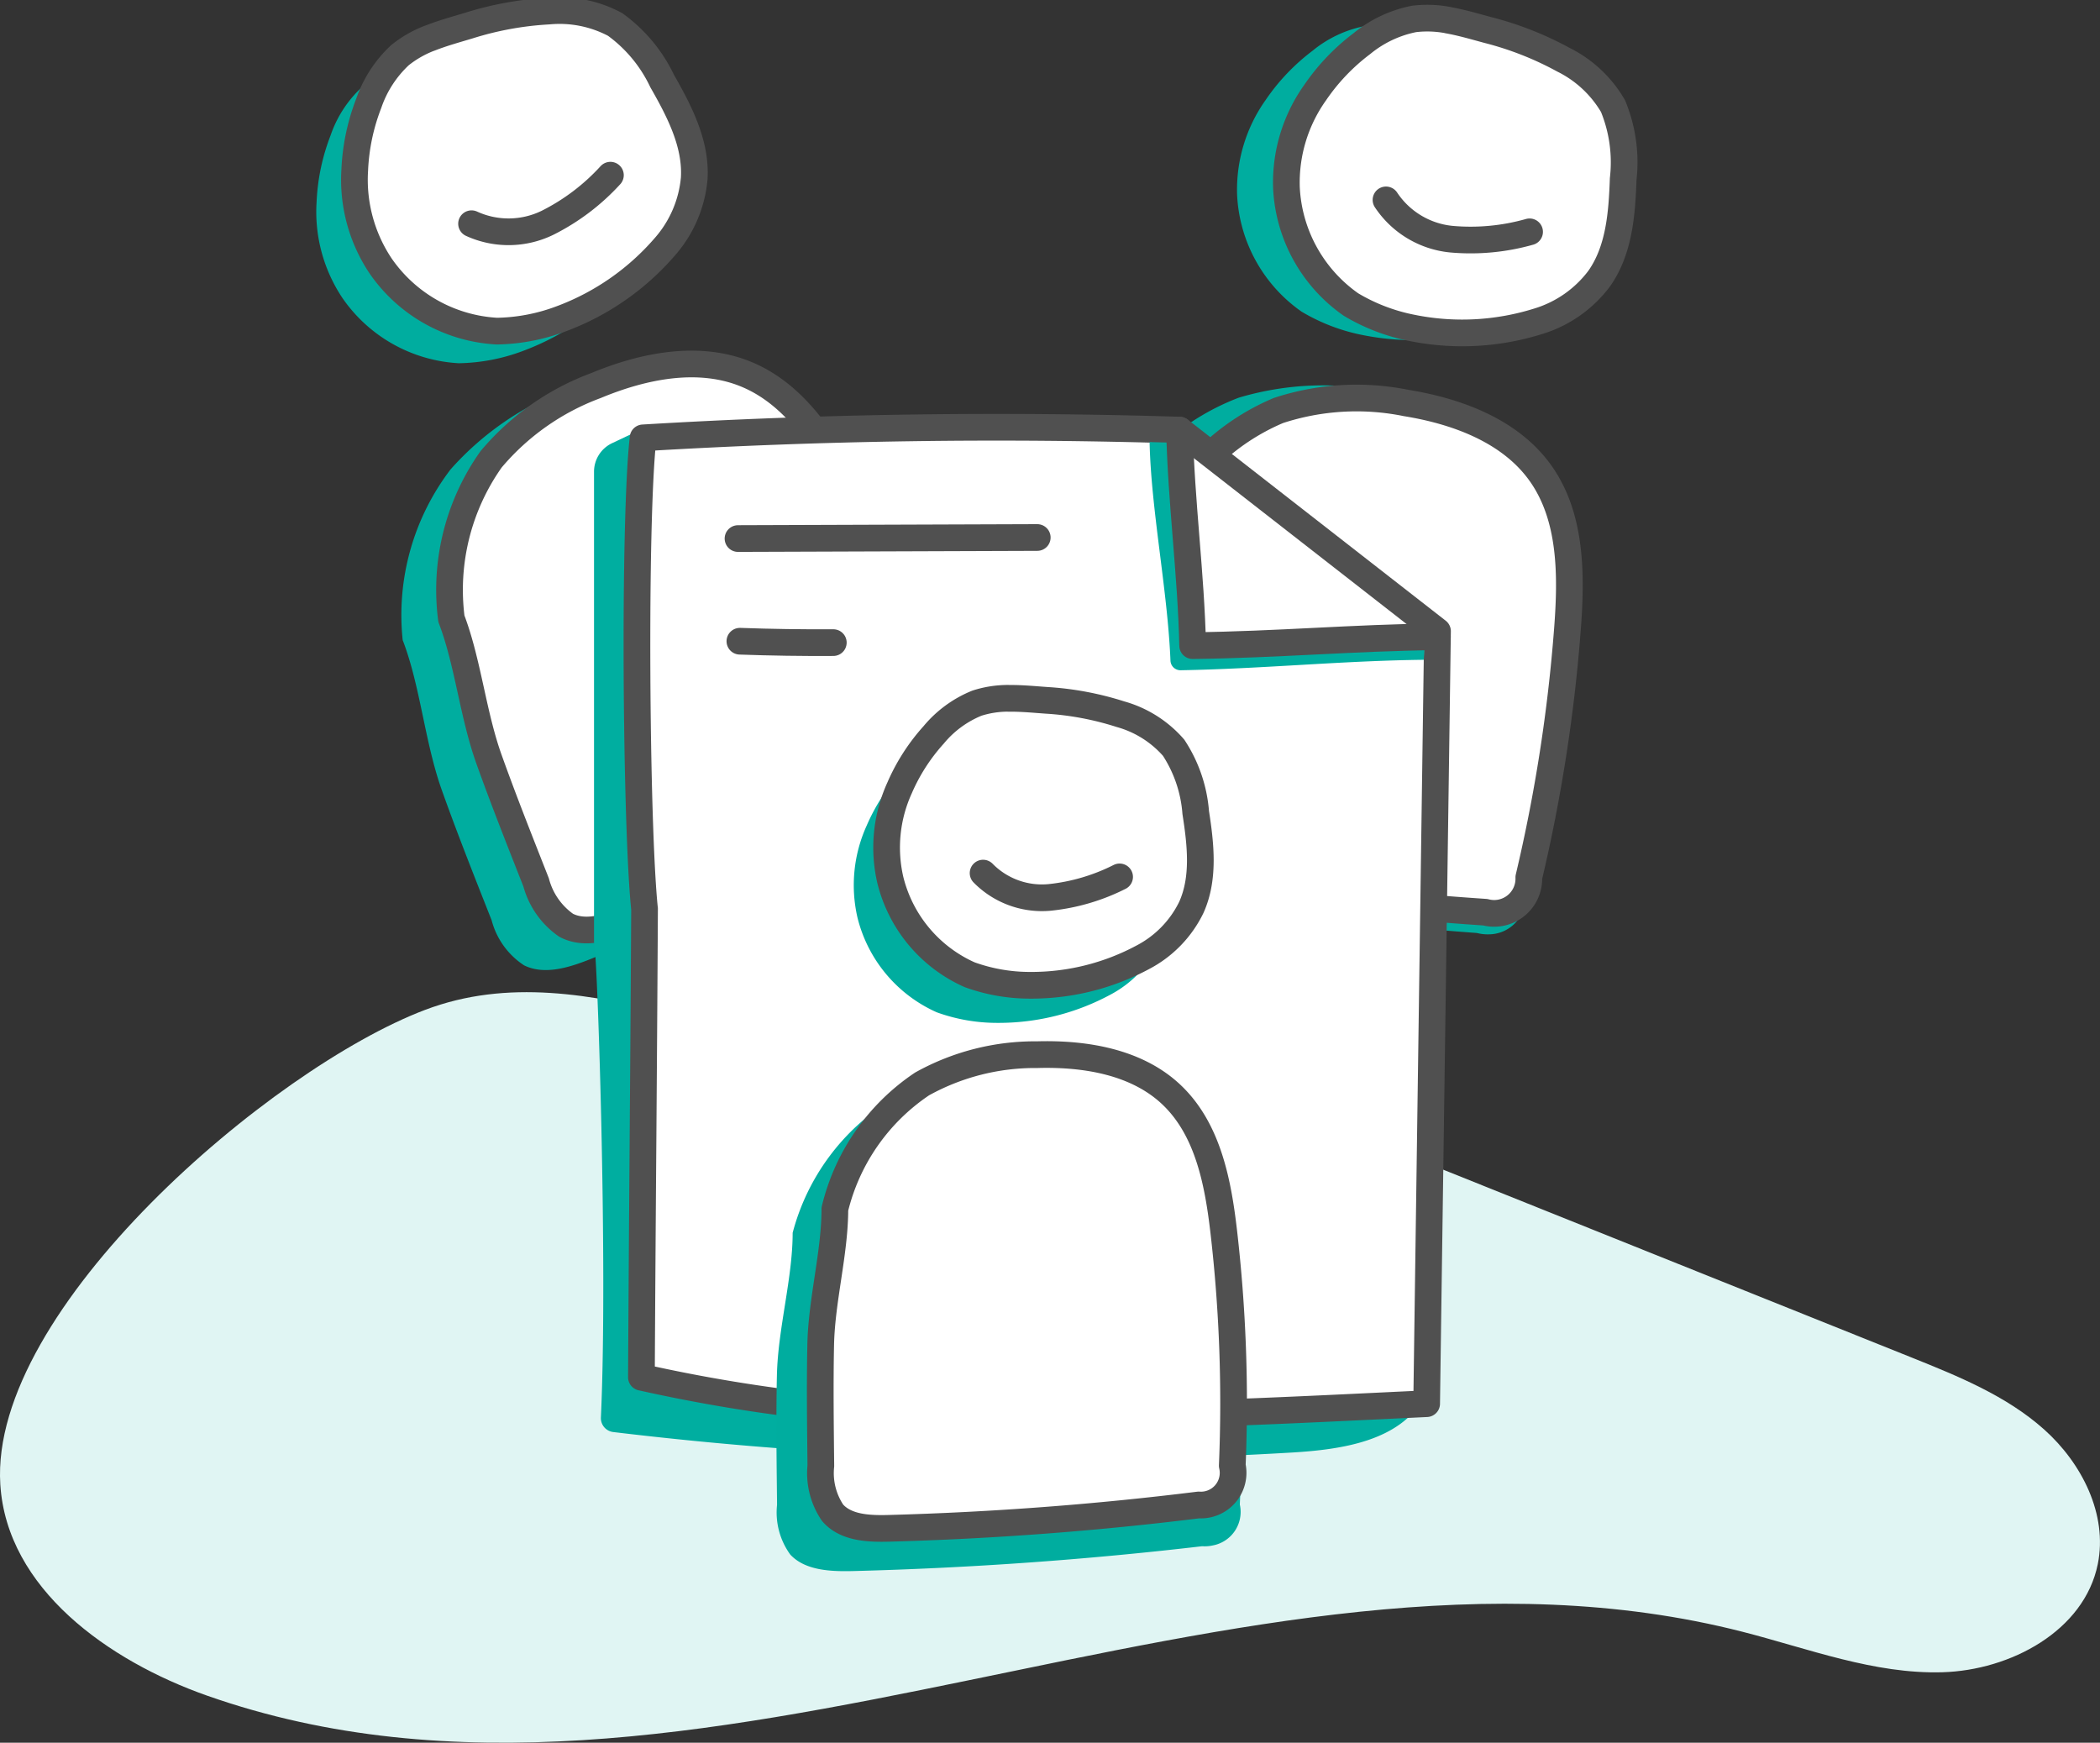
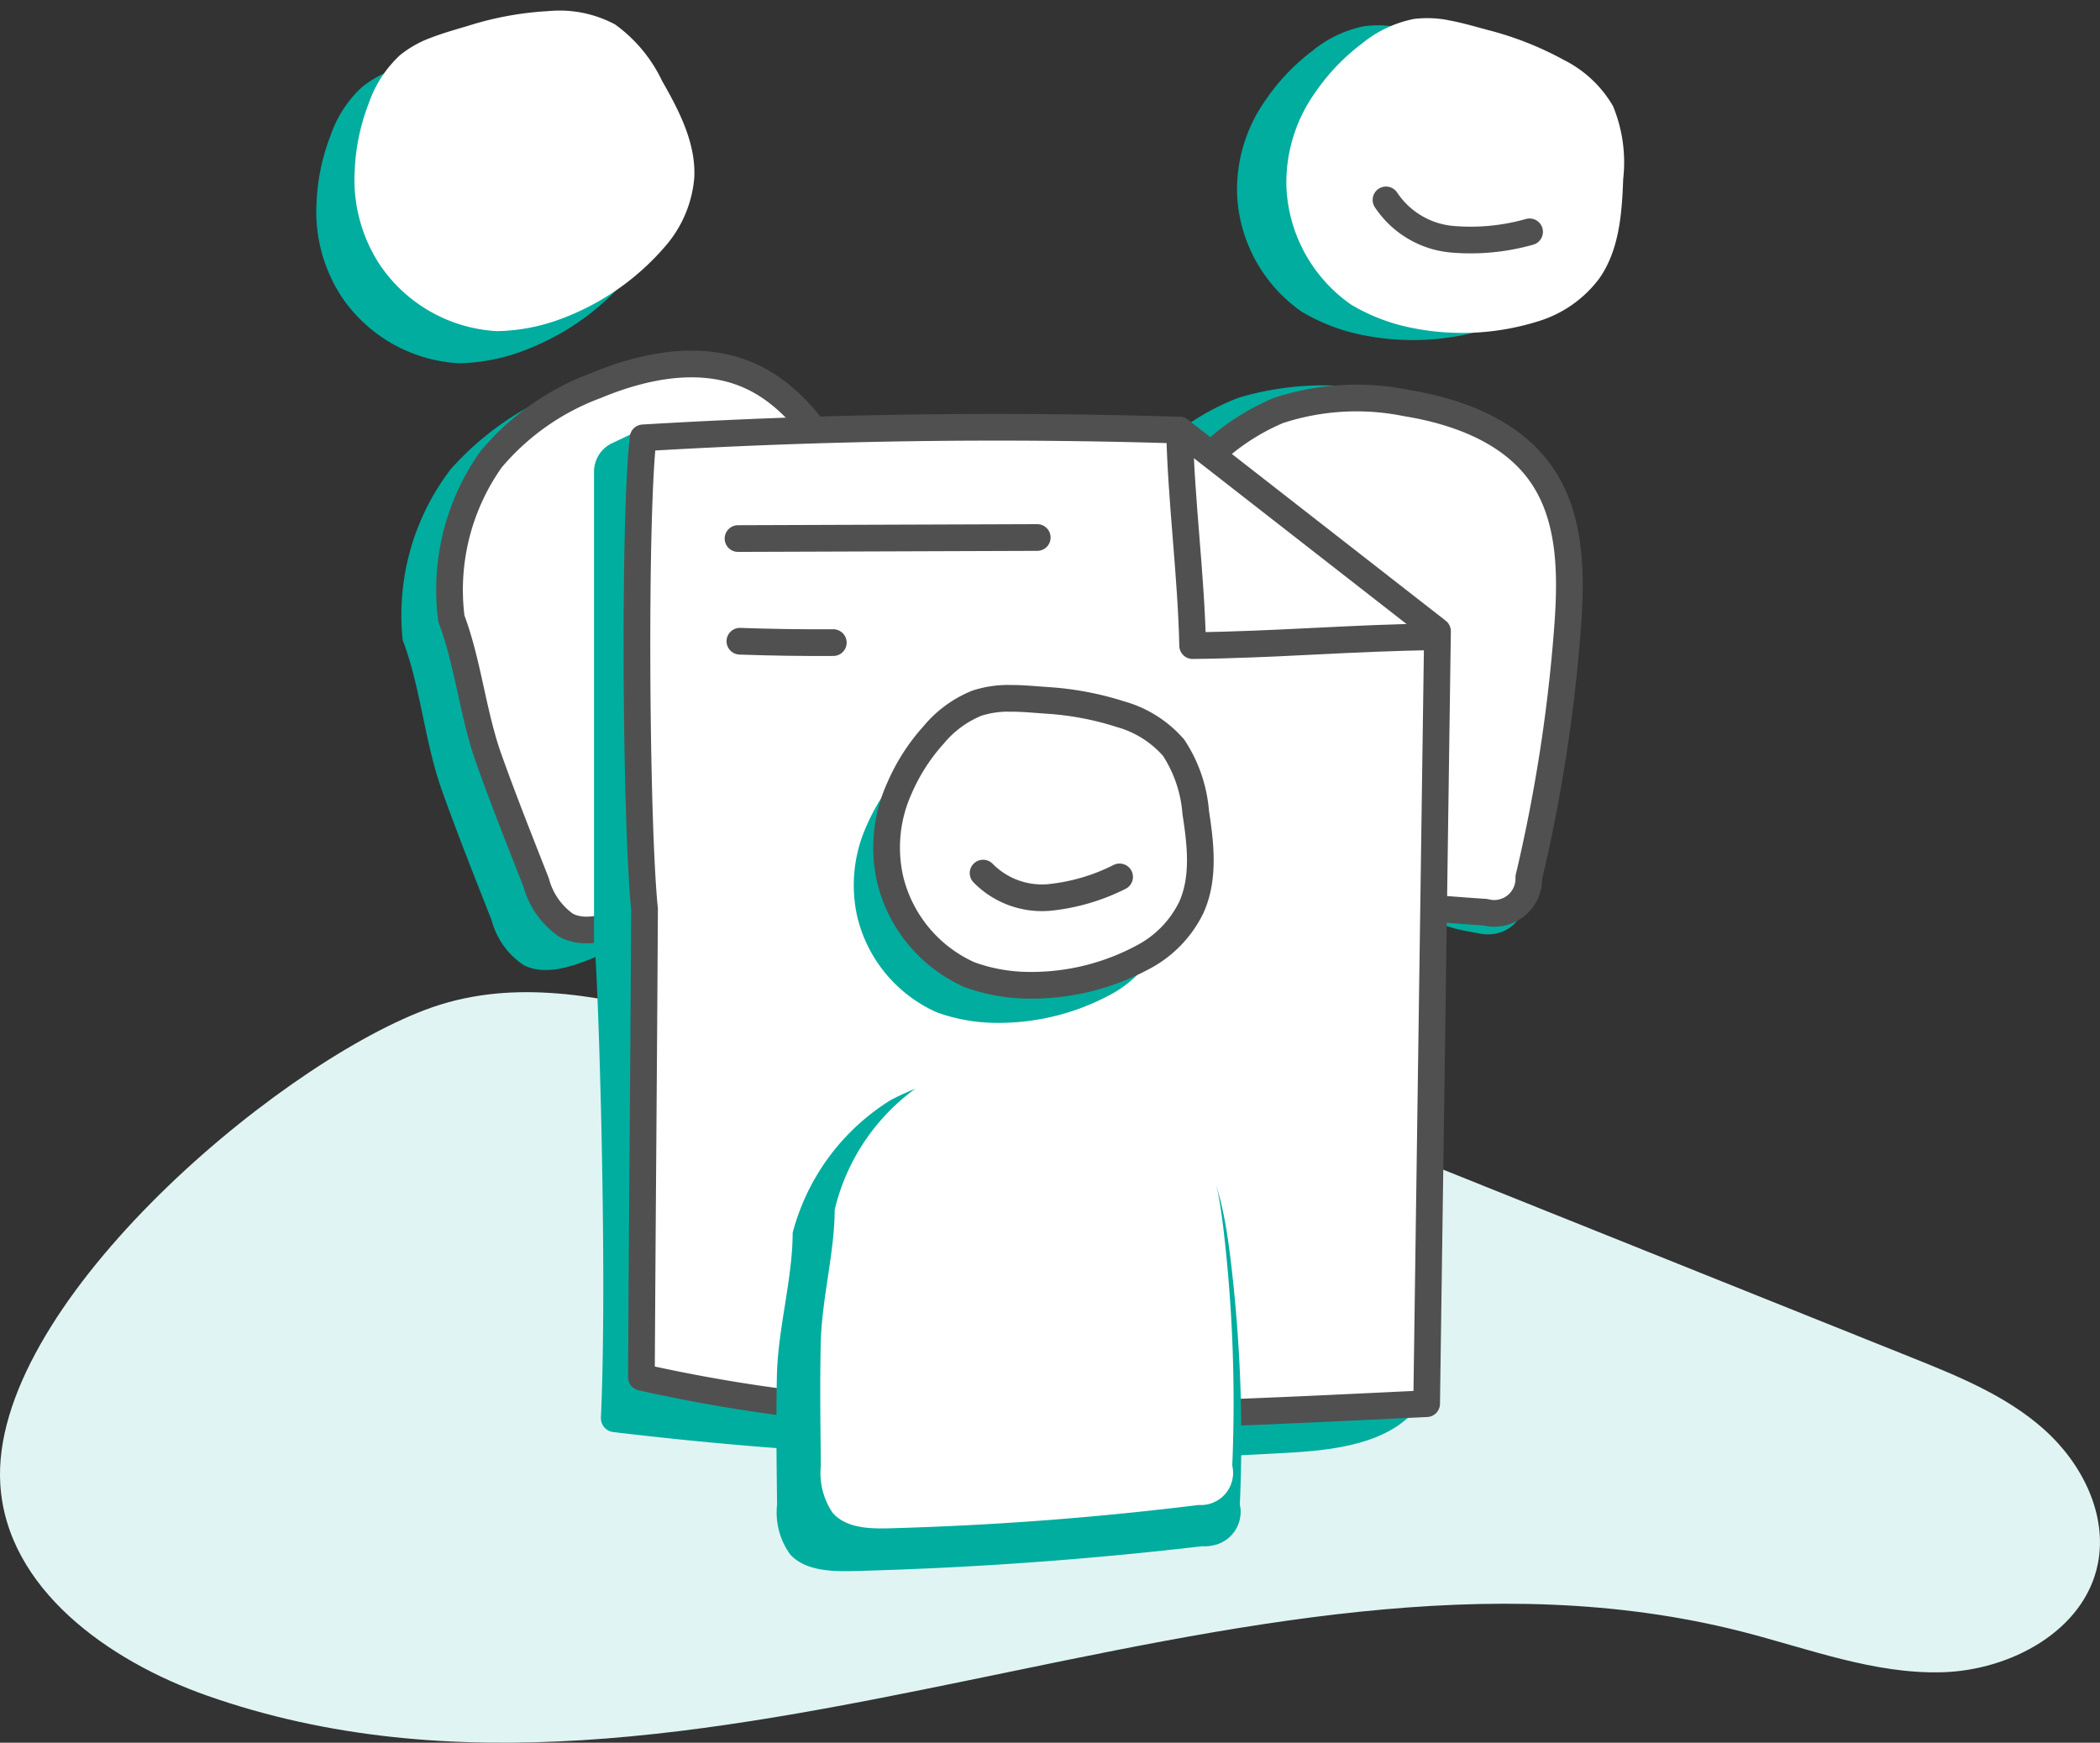
<svg xmlns="http://www.w3.org/2000/svg" id="Group_20799" data-name="Group 20799" width="125.874" height="104.46" viewBox="0 0 125.874 104.46">
  <rect x="0" y="0" width="125.874" height="104.46" fill="#333333" stroke="none" />
  <defs>
    <clipPath id="clip-path">
      <rect id="Rectangle_25077" data-name="Rectangle 25077" width="125.874" height="104.46" fill="none" />
    </clipPath>
  </defs>
  <g id="Group_20798" data-name="Group 20798" clip-path="url(#clip-path)">
    <path id="Path_85554" data-name="Path 85554" d="M.018,104.7c.388,6.253,6.481,10.581,12.39,12.662,29.3,10.312,61.941-11.524,92.037-3.827,3.961,1.014,7.886,2.542,11.974,2.427s8.514-2.479,9.324-6.487c.6-2.972-.957-6.049-3.22-8.068s-5.137-3.186-7.952-4.315l-27.7-11.109c-6.655-2.669-13.438-5.369-20.589-5.905-9.094-.682-16.858-1.333-25.772-3.516-5.014-1.228-10.065-2.188-15.039-.3C16.241,79.767-.636,94.175.018,104.7" transform="translate(0 -15.727)" fill="#e0f5f3" />
    <path id="Path_85555" data-name="Path 85555" d="M28.472,4.893A6.555,6.555,0,0,0,26.7,5.907a7.052,7.052,0,0,0-1.877,2.9,12.509,12.509,0,0,0-.834,3.984,9.29,9.29,0,0,0,1.556,5.758,9.068,9.068,0,0,0,6.966,3.9,11.415,11.415,0,0,0,3.876-.747l.13-.05A15.173,15.173,0,0,0,42.571,17.4a7.176,7.176,0,0,0,1.767-4.111c.122-2.072-.891-4.024-1.921-5.827a8.854,8.854,0,0,0-2.823-3.394,7.077,7.077,0,0,0-3.984-.8,19.6,19.6,0,0,0-4.774.867c-.7.214-1.469.423-2.2.7l-.163.062" transform="translate(-5.013 -0.677)" fill="#00ad9f" />
    <path id="Path_85556" data-name="Path 85556" d="M31.366,2.458a6.576,6.576,0,0,0-1.772,1.015,7.08,7.08,0,0,0-1.878,2.9,12.515,12.515,0,0,0-.835,3.984,9.289,9.289,0,0,0,1.556,5.758,9.071,9.071,0,0,0,6.966,3.9,11.438,11.438,0,0,0,3.876-.748l.13-.049a15.209,15.209,0,0,0,6.053-4.252,7.172,7.172,0,0,0,1.768-4.113c.122-2.071-.892-4.026-1.922-5.828a8.865,8.865,0,0,0-2.823-3.394A7.072,7.072,0,0,0,38.5.831a19.448,19.448,0,0,0-4.774.868c-.7.212-1.47.422-2.2.7l-.163.062" transform="translate(-5.618 -0.167)" fill="#fff" />
-     <path id="Path_85557" data-name="Path 85557" d="M31.366,2.458a6.576,6.576,0,0,0-1.772,1.015,7.08,7.08,0,0,0-1.878,2.9,12.515,12.515,0,0,0-.835,3.984,9.289,9.289,0,0,0,1.556,5.758,9.071,9.071,0,0,0,6.966,3.9,11.438,11.438,0,0,0,3.876-.748l.13-.049a15.209,15.209,0,0,0,6.053-4.252,7.172,7.172,0,0,0,1.768-4.113c.122-2.071-.892-4.026-1.922-5.828a8.865,8.865,0,0,0-2.823-3.394A7.072,7.072,0,0,0,38.5.831a19.448,19.448,0,0,0-4.774.868c-.7.212-1.47.422-2.2.7l-.163.062" transform="translate(-5.618 -0.167)" fill="none" stroke="#505050" stroke-linecap="round" stroke-linejoin="round" stroke-width="1.6" />
    <path id="Path_85558" data-name="Path 85558" d="M30.5,44.143A14.386,14.386,0,0,1,33.371,33.89a17.7,17.7,0,0,1,7.1-4.852c3.247-1.341,6.993-2.135,10.171-.89,3.266,1.278,5.231,4.389,6.82,7.392a96.091,96.091,0,0,1,6.273,14.712,2.2,2.2,0,0,1-.691,3.091,2.492,2.492,0,0,1-.626.294Q52.433,58.847,42,63.144c-1.361.561-2.945,1.106-4.223.477a4.623,4.623,0,0,1-1.946-2.7c-1.023-2.592-2.052-5.179-2.988-7.805-1.026-2.883-1.277-6.2-2.337-8.972" transform="translate(-6.361 -5.757)" fill="#00ad9f" />
    <path id="Path_85559" data-name="Path 85559" d="M34.181,42.855A13.537,13.537,0,0,1,36.563,33.3a15.014,15.014,0,0,1,6.272-4.415c2.884-1.2,6.226-1.872,9.1-.649,2.949,1.257,4.767,4.206,6.245,7.048a96.117,96.117,0,0,1,5.888,13.895,2.077,2.077,0,0,1-1.118,3.147q-8.85,4.7-18.12,8.531c-1.21.5-2.619.983-3.776.37a4.564,4.564,0,0,1-1.793-2.564c-.963-2.448-1.933-4.888-2.819-7.365-.971-2.718-1.257-5.827-2.257-8.446" transform="translate(-7.125 -5.77)" fill="#fff" />
    <path id="Path_85560" data-name="Path 85560" d="M34.181,42.855A13.537,13.537,0,0,1,36.563,33.3a15.014,15.014,0,0,1,6.272-4.415c2.884-1.2,6.226-1.872,9.1-.649,2.949,1.257,4.767,4.206,6.245,7.048a96.117,96.117,0,0,1,5.888,13.895,2.077,2.077,0,0,1-1.118,3.147q-8.85,4.7-18.12,8.531c-1.21.5-2.619.983-3.776.37a4.564,4.564,0,0,1-1.793-2.564c-.963-2.448-1.933-4.888-2.819-7.365C35.467,48.583,35.181,45.474,34.181,42.855Z" transform="translate(-7.125 -5.77)" fill="none" stroke="#505050" stroke-linecap="round" stroke-linejoin="round" stroke-width="1.6" />
-     <path id="Path_85561" data-name="Path 85561" d="M35.739,16.187a5.324,5.324,0,0,0,4.573-.066,12.955,12.955,0,0,0,3.75-2.843" transform="translate(-7.474 -2.777)" fill="none" stroke="#505050" stroke-linecap="round" stroke-linejoin="round" stroke-width="1.6" />
    <path id="Path_85562" data-name="Path 85562" d="M103.445,2.037a6.592,6.592,0,0,0-2.04-.071,7.049,7.049,0,0,0-3.123,1.477,12.491,12.491,0,0,0-2.809,2.947A9.289,9.289,0,0,0,93.76,12.1a9.068,9.068,0,0,0,3.867,6.983,11.433,11.433,0,0,0,3.689,1.407l.136.026a15.19,15.19,0,0,0,7.387-.424,7.186,7.186,0,0,0,3.668-2.563c1.195-1.7,1.363-3.889,1.437-5.966a8.854,8.854,0,0,0-.611-4.373,7.083,7.083,0,0,0-2.966-2.777,19.59,19.59,0,0,0-4.515-1.779c-.709-.189-1.472-.415-2.238-.563l-.172-.033" transform="translate(-19.607 -0.401)" fill="#00ad9f" />
    <path id="Path_85563" data-name="Path 85563" d="M107.188,1.493a6.593,6.593,0,0,0-2.04-.071A7.076,7.076,0,0,0,102.023,2.9a12.481,12.481,0,0,0-2.808,2.945A9.289,9.289,0,0,0,97.5,11.557a9.07,9.07,0,0,0,3.867,6.983,11.372,11.372,0,0,0,3.688,1.407l.136.027a15.212,15.212,0,0,0,7.386-.425,7.167,7.167,0,0,0,3.669-2.564c1.2-1.7,1.364-3.892,1.438-5.966a8.842,8.842,0,0,0-.61-4.373,7.076,7.076,0,0,0-2.966-2.776,19.492,19.492,0,0,0-4.516-1.779c-.709-.19-1.471-.416-2.238-.564l-.172-.032" transform="translate(-20.39 -0.287)" fill="#fff" />
-     <path id="Path_85564" data-name="Path 85564" d="M107.188,1.493a6.593,6.593,0,0,0-2.04-.071A7.076,7.076,0,0,0,102.023,2.9a12.481,12.481,0,0,0-2.808,2.945A9.289,9.289,0,0,0,97.5,11.557a9.07,9.07,0,0,0,3.867,6.983,11.372,11.372,0,0,0,3.688,1.407l.136.027a15.212,15.212,0,0,0,7.386-.425,7.167,7.167,0,0,0,3.669-2.564c1.2-1.7,1.364-3.892,1.438-5.966a8.842,8.842,0,0,0-.61-4.373,7.076,7.076,0,0,0-2.966-2.776,19.492,19.492,0,0,0-4.516-1.779c-.709-.19-1.471-.416-2.238-.564l-.172-.032" transform="translate(-20.39 -0.287)" fill="none" stroke="#505050" stroke-linecap="round" stroke-linejoin="round" stroke-width="1.6" />
-     <path id="Path_85565" data-name="Path 85565" d="M82.779,37.144a14.384,14.384,0,0,1,7.839-7.2,17.714,17.714,0,0,1,8.59-.383c3.465.572,7.067,1.871,9.113,4.6,2.1,2.808,2.133,6.487,1.9,9.877a95.955,95.955,0,0,1-2.422,15.81,2.2,2.2,0,0,1-2.216,2.263,2.488,2.488,0,0,1-.687-.08Q93.668,61.2,82.536,59.35c-1.453-.241-3.087-.612-3.841-1.821a4.626,4.626,0,0,1-.232-3.321c.5-2.742.985-5.483,1.574-8.208.647-2.99,2.18-5.939,2.742-8.857" transform="translate(-16.366 -6.107)" fill="#00ad9f" />
+     <path id="Path_85565" data-name="Path 85565" d="M82.779,37.144a14.384,14.384,0,0,1,7.839-7.2,17.714,17.714,0,0,1,8.59-.383c3.465.572,7.067,1.871,9.113,4.6,2.1,2.808,2.133,6.487,1.9,9.877a95.955,95.955,0,0,1-2.422,15.81,2.2,2.2,0,0,1-2.216,2.263,2.488,2.488,0,0,1-.687-.08c-1.453-.241-3.087-.612-3.841-1.821a4.626,4.626,0,0,1-.232-3.321c.5-2.742.985-5.483,1.574-8.208.647-2.99,2.18-5.939,2.742-8.857" transform="translate(-16.366 -6.107)" fill="#00ad9f" />
    <path id="Path_85566" data-name="Path 85566" d="M86.857,37.774a13.542,13.542,0,0,1,7.058-6.862,15.01,15.01,0,0,1,7.657-.448c3.081.5,6.278,1.69,8.072,4.242,1.844,2.623,1.835,6.086,1.594,9.281A96.236,96.236,0,0,1,108.92,58.9a2.078,2.078,0,0,1-2.609,2.086q-10-.671-19.9-2.3c-1.291-.212-2.744-.545-3.4-1.675a4.574,4.574,0,0,1-.172-3.125c.471-2.587.933-5.172,1.485-7.744.607-2.823,2-5.615,2.533-8.368" transform="translate(-17.283 -6.308)" fill="#fff" />
    <path id="Path_85567" data-name="Path 85567" d="M86.857,37.774a13.542,13.542,0,0,1,7.058-6.862,15.01,15.01,0,0,1,7.657-.448c3.081.5,6.278,1.69,8.072,4.242,1.844,2.623,1.835,6.086,1.594,9.281A96.236,96.236,0,0,1,108.92,58.9a2.078,2.078,0,0,1-2.609,2.086q-10-.671-19.9-2.3c-1.291-.212-2.744-.545-3.4-1.675a4.574,4.574,0,0,1-.172-3.125c.471-2.587.933-5.172,1.485-7.744C84.932,43.319,86.327,40.527,86.857,37.774Z" transform="translate(-17.283 -6.308)" fill="none" stroke="#505050" stroke-linecap="round" stroke-linejoin="round" stroke-width="1.6" />
    <path id="Path_85568" data-name="Path 85568" d="M105.046,15.15a5.321,5.321,0,0,0,3.921,2.354,12.96,12.96,0,0,0,4.685-.44" transform="translate(-21.969 -3.168)" fill="none" stroke="#505050" stroke-linecap="round" stroke-linejoin="round" stroke-width="1.6" />
    <path id="Path_85569" data-name="Path 85569" d="M94.759,90.56c-1.454,2.573-4.869,3.09-7.826,3.272a227.673,227.673,0,0,1-40.764-1.224.839.839,0,0,1-.736-.871c.43-9.28-.23-28.317-.412-28.461V35.044a1.889,1.889,0,0,1,1.08-1.707l2.019-.956Z" transform="translate(-9.415 -6.772)" fill="#00aea0" />
    <path id="Path_85570" data-name="Path 85570" d="M48.731,61.241c-.062,11.364-.125,16.718-.187,28.083A96.394,96.394,0,0,0,70.31,91.647c8.654.1,16.654-.326,25.3-.739q.325-23.148.651-46.3L80.8,32.553q-16.078-.5-32.156.464c-.568,5.007-.431,23.212.085,28.224" transform="translate(-10.097 -6.772)" fill="#fff" />
    <path id="Path_85571" data-name="Path 85571" d="M48.731,61.241c-.062,11.364-.125,16.718-.187,28.083A96.394,96.394,0,0,0,70.31,91.647c8.654.1,16.654-.326,25.3-.739q.325-23.148.651-46.3L80.8,32.553q-16.078-.5-32.156.464c-.568,5.007-.431,23.212.085,28.224" transform="translate(-10.097 -6.772)" fill="none" stroke="#505050" stroke-linecap="round" stroke-linejoin="round" stroke-width="1.6" />
    <path id="Path_85572" data-name="Path 85572" d="M55.933,40.8l17.937-.063" transform="translate(-11.697 -8.519)" fill="none" stroke="#505050" stroke-linecap="round" stroke-linejoin="round" stroke-width="1.6" />
    <path id="Path_85573" data-name="Path 85573" d="M56.076,48.6q2.8.1,5.6.083" transform="translate(-11.727 -10.165)" fill="none" stroke="#505050" stroke-linecap="round" stroke-linejoin="round" stroke-width="1.6" />
-     <path id="Path_85574" data-name="Path 85574" d="M87.129,33.505c.085,4.044,1.079,8.889,1.25,13.089a.6.6,0,0,0,.616.588c4.95-.089,9.667-.572,14.569-.627l.081-1.3-7.885-.15-5.864.2-.619-11.744Z" transform="translate(-18.222 -7.007)" fill="#00aea0" />
    <path id="Path_85575" data-name="Path 85575" d="M89.4,32.6c.089,4.239.694,8.677.784,12.916,5.1-.058,9.569-.474,14.67-.531" transform="translate(-18.697 -6.817)" fill="none" stroke="#505050" stroke-linecap="round" stroke-linejoin="round" stroke-width="1.6" />
    <path id="Path_85576" data-name="Path 85576" d="M71.989,55.773a6.118,6.118,0,0,0-1.873.293,6.555,6.555,0,0,0-2.588,1.9,11.608,11.608,0,0,0-2.044,3.18,8.631,8.631,0,0,0-.556,5.509,8.42,8.42,0,0,0,4.753,5.686,10.6,10.6,0,0,0,3.61.634h.128a14.106,14.106,0,0,0,6.661-1.685,6.67,6.67,0,0,0,2.894-2.982c.792-1.757.559-3.786.263-5.691a8.233,8.233,0,0,0-1.325-3.879,6.574,6.574,0,0,0-3.192-2.01,18.2,18.2,0,0,0-4.43-.829c-.679-.047-1.414-.119-2.139-.119h-.162" transform="translate(-13.533 -11.664)" fill="#00ad9f" />
    <path id="Path_85577" data-name="Path 85577" d="M74.48,52.924a6.118,6.118,0,0,0-1.873.293,6.571,6.571,0,0,0-2.589,1.9,11.6,11.6,0,0,0-2.044,3.179,8.623,8.623,0,0,0-.556,5.51,8.423,8.423,0,0,0,4.752,5.686,10.623,10.623,0,0,0,3.61.634h.128a14.121,14.121,0,0,0,6.659-1.685,6.659,6.659,0,0,0,2.895-2.983c.792-1.757.559-3.787.263-5.691A8.221,8.221,0,0,0,84.4,55.885a6.563,6.563,0,0,0-3.192-2.01,18.046,18.046,0,0,0-4.429-.829c-.679-.048-1.415-.12-2.14-.12h-.161" transform="translate(-14.054 -11.068)" fill="#fff" />
    <path id="Path_85578" data-name="Path 85578" d="M74.48,52.924a6.118,6.118,0,0,0-1.873.293,6.571,6.571,0,0,0-2.589,1.9,11.6,11.6,0,0,0-2.044,3.179,8.623,8.623,0,0,0-.556,5.51,8.423,8.423,0,0,0,4.752,5.686,10.623,10.623,0,0,0,3.61.634h.128a14.121,14.121,0,0,0,6.659-1.685,6.659,6.659,0,0,0,2.895-2.983c.792-1.757.559-3.787.263-5.691A8.221,8.221,0,0,0,84.4,55.885a6.563,6.563,0,0,0-3.192-2.01,18.046,18.046,0,0,0-4.429-.829c-.679-.048-1.415-.12-2.14-.12h-.161" transform="translate(-14.054 -11.068)" fill="none" stroke="#505050" stroke-linecap="round" stroke-linejoin="round" stroke-width="1.6" />
    <path id="Path_85579" data-name="Path 85579" d="M59.823,90.822A13.355,13.355,0,0,1,65.7,82.877a16.442,16.442,0,0,1,7.764-1.859c3.26-.088,6.772.463,9.117,2.595,2.41,2.19,3.085,5.538,3.469,8.671a89.122,89.122,0,0,1,.572,14.838A2.044,2.044,0,0,1,85,109.576a2.293,2.293,0,0,1-.641.047Q73.978,110.837,63.5,111.11c-1.367.036-2.921-.016-3.822-.985a4.294,4.294,0,0,1-.794-2.986c-.028-2.588-.066-5.172-.009-7.759.065-2.84.944-5.8.944-8.557" transform="translate(-12.307 -16.942)" fill="#00ad9f" />
    <path id="Path_85580" data-name="Path 85580" d="M63.046,89.186a12.57,12.57,0,0,1,5.228-7.5,13.933,13.933,0,0,1,6.9-1.754c2.9-.083,6.02.437,8.1,2.449,2.142,2.067,2.743,5.226,3.084,8.182a89.343,89.343,0,0,1,.508,14,1.928,1.928,0,0,1-2.012,2.359q-9.232,1.146-18.543,1.4c-1.215.033-2.6-.014-3.4-.929a4.24,4.24,0,0,1-.706-2.818c-.025-2.441-.059-4.88-.007-7.322.057-2.679.838-5.47.838-8.074" transform="translate(-13.004 -16.715)" fill="#fff" />
-     <path id="Path_85581" data-name="Path 85581" d="M63.046,89.186a12.57,12.57,0,0,1,5.228-7.5,13.933,13.933,0,0,1,6.9-1.754c2.9-.083,6.02.437,8.1,2.449,2.142,2.067,2.743,5.226,3.084,8.182a89.343,89.343,0,0,1,.508,14,1.928,1.928,0,0,1-2.012,2.359q-9.232,1.146-18.543,1.4c-1.215.033-2.6-.014-3.4-.929a4.24,4.24,0,0,1-.706-2.818c-.025-2.441-.059-4.88-.007-7.322C62.265,94.58,63.046,91.789,63.046,89.186Z" transform="translate(-13.004 -16.715)" fill="none" stroke="#505050" stroke-linecap="round" stroke-linejoin="round" stroke-width="1.6" />
    <path id="Path_85582" data-name="Path 85582" d="M74.51,66.173A4.943,4.943,0,0,0,78.5,67.63,12.016,12.016,0,0,0,82.692,66.4" transform="translate(-15.583 -13.839)" fill="none" stroke="#505050" stroke-linecap="round" stroke-linejoin="round" stroke-width="1.6" />
  </g>
</svg>